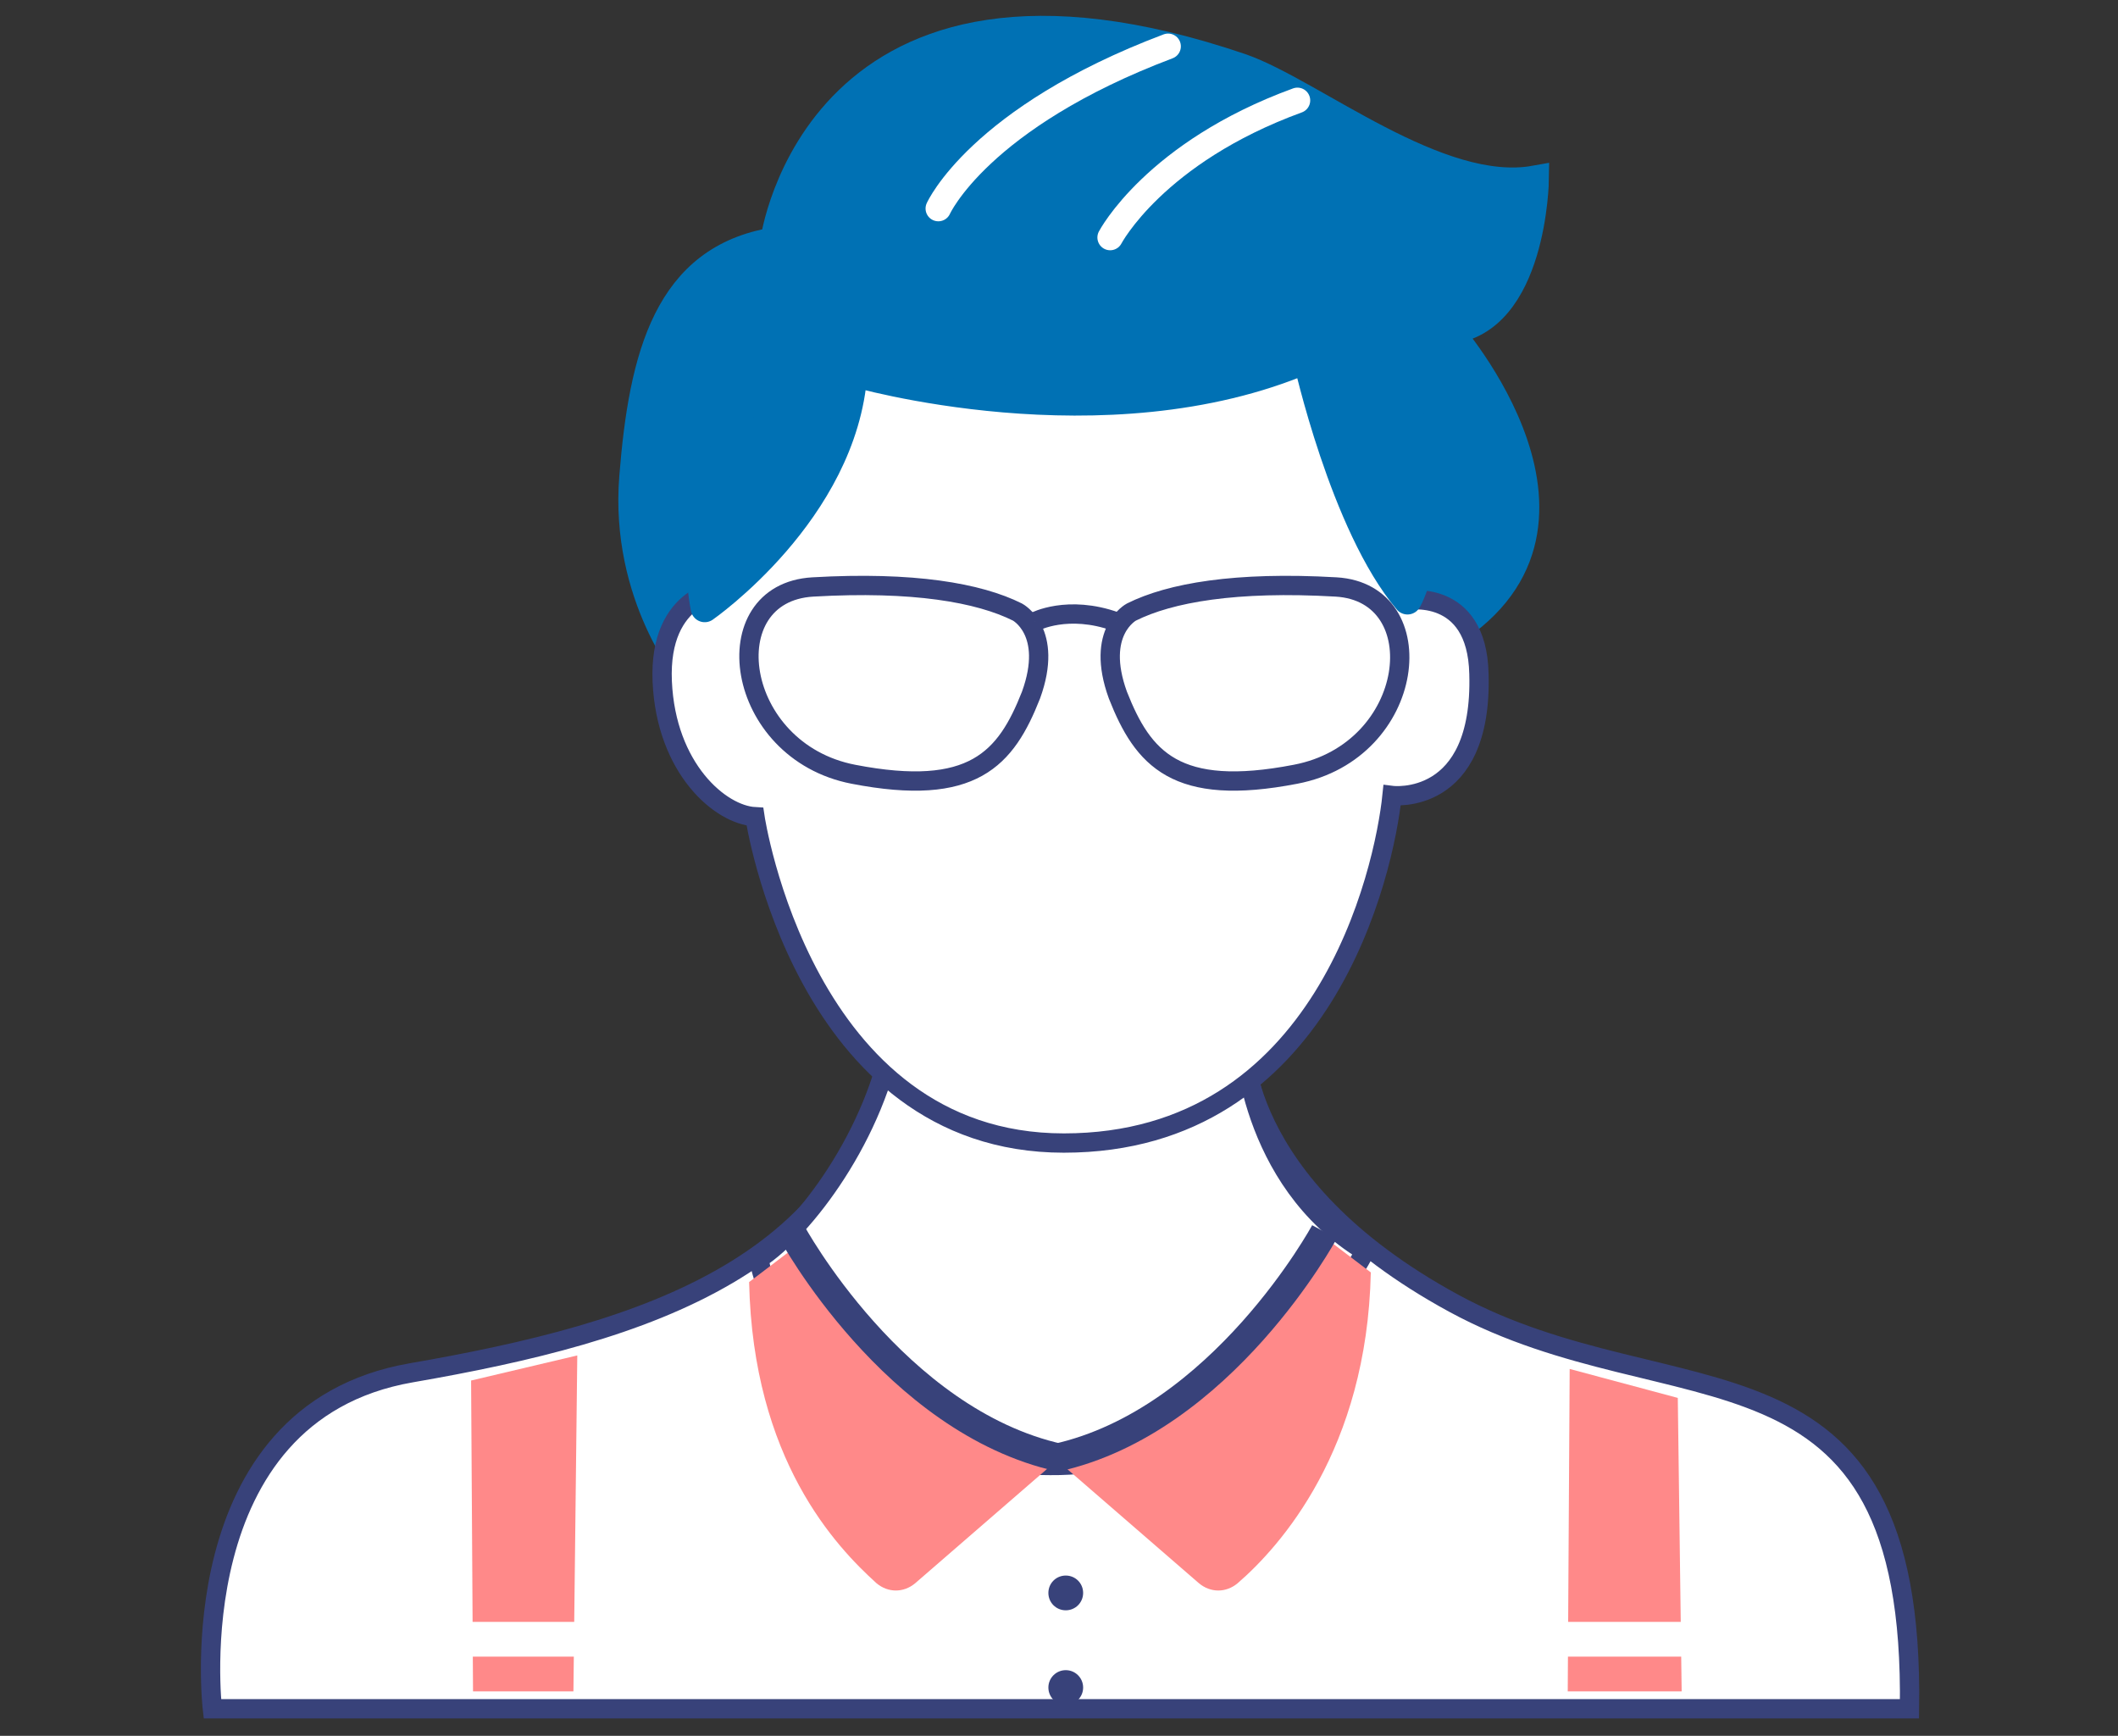
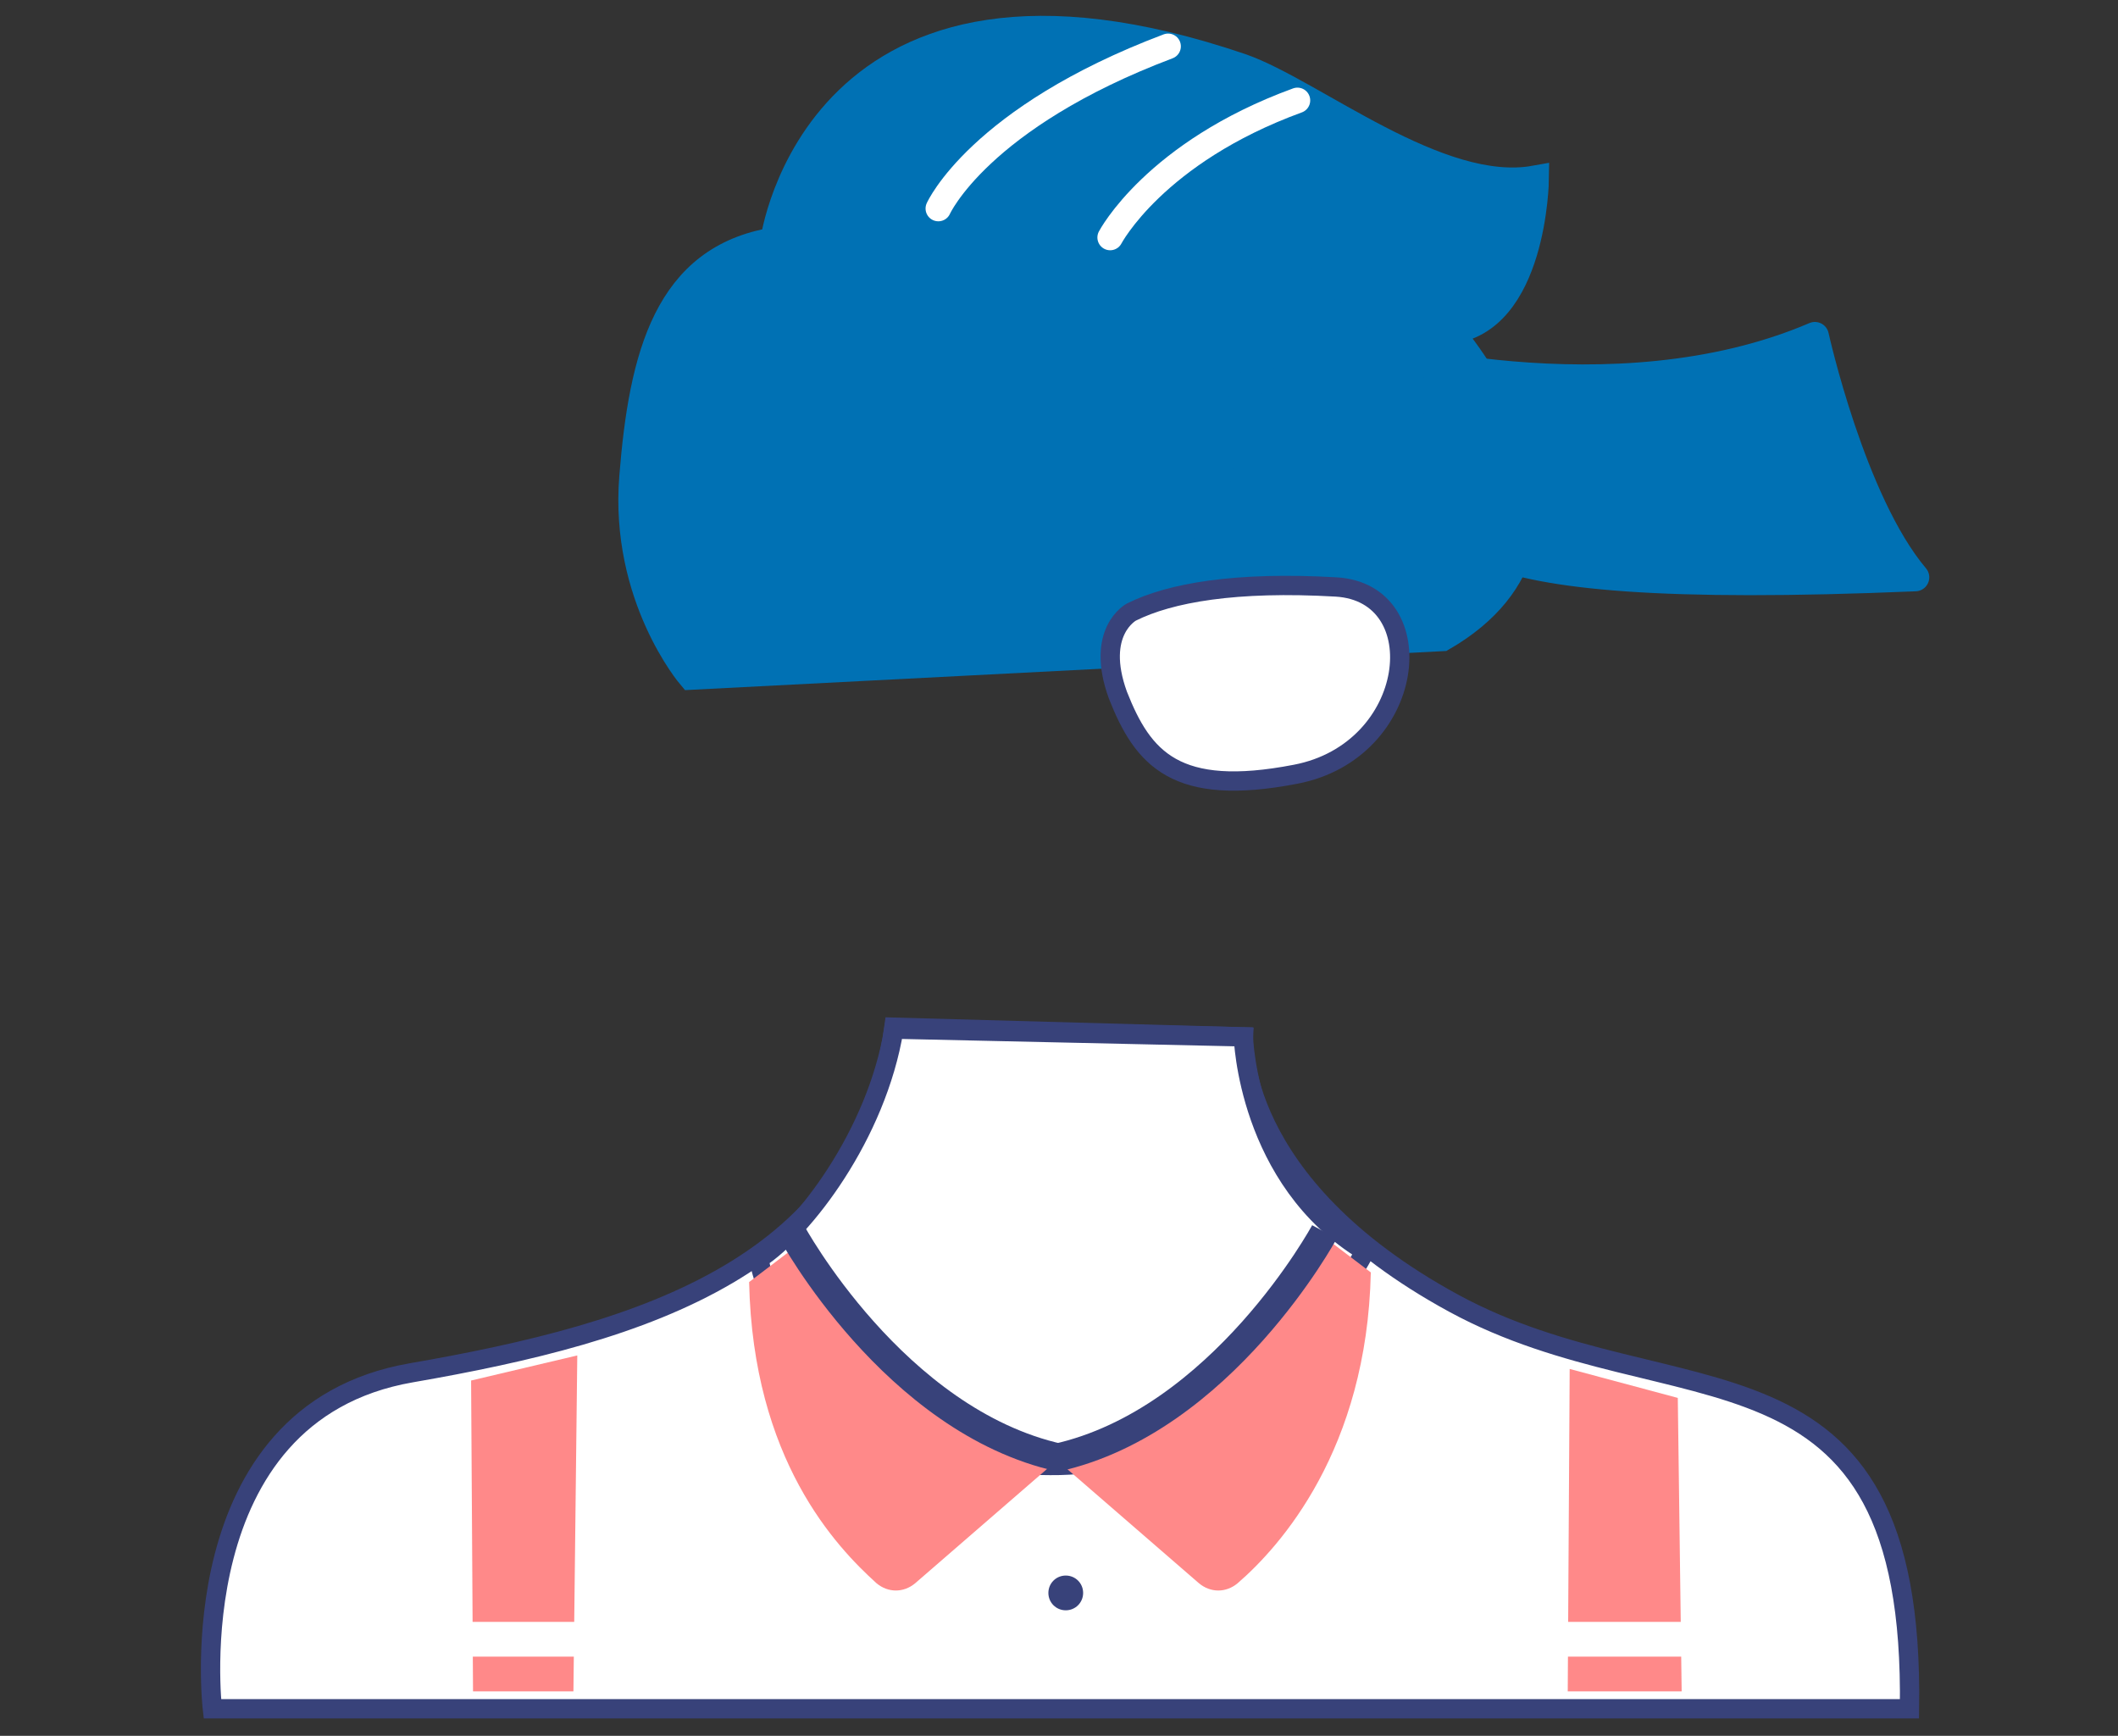
<svg xmlns="http://www.w3.org/2000/svg" version="1.1" id="レイヤー_1" x="0px" y="0px" viewBox="0 0 109.7 89.9" style="enable-background:new 0 0 109.7 89.9;" xml:space="preserve">
  <rect x="0" y="0" width="109.7" height="89.9" fill="#333333" stroke="none" />
  <style type="text/css">
	.st0{fill:#FFFFFF;stroke:#38427A;stroke-miterlimit:10;}
	.st1{fill:#FF8989;}
	.st2{fill:#FFFFFF;}
	.st3{fill:#38427A;}
	.st4{fill:#0071B4;stroke:#0071B4;stroke-width:1.45;stroke-miterlimit:10;}
	.st5{fill:#0071B4;stroke:#0071B4;stroke-width:1.45;stroke-linecap:round;stroke-linejoin:round;stroke-miterlimit:10;}
	.st6{fill:none;stroke:#FFFFFF;stroke-width:1.323;stroke-linecap:round;stroke-miterlimit:10;}
	.st7{fill:none;stroke:#38427A;stroke-width:1.45;stroke-miterlimit:10;}
</style>
  <g>
    <g>
      <path class="st0" d="M64.4,53.7c0,0-0.5,7.6,10.9,13.8c11.4,6.2,23.9,0.9,23.6,21H11c0,0-1.8-15.3,10.3-17.4    c12.1-2.1,23.3-5.5,25-17.9L64.4,53.7z" />
      <path class="st0" d="M64.4,53.7l-18.1-0.4c-0.9,5.5-4.7,10.4-7,11.9c0,0,1.8,10.7,15.1,10.7C65,76,70.7,64.8,70.7,64.8    C64.6,61.1,64.4,53.7,64.4,53.7z" />
      <g>
        <polygon class="st1" points="86.9,72.4 81.3,70.9 81.2,87.6 87.1,87.6    " />
        <rect x="78.4" y="84" class="st2" width="9.1" height="1.8" />
      </g>
      <g>
        <polygon class="st1" points="24.4,71.5 29.9,70.2 29.7,87.6 24.5,87.6    " />
        <rect x="23.6" y="84" class="st2" width="7.3" height="1.8" />
      </g>
      <g>
        <path class="st1" d="M41.3,64.5l-2.5,1.9c0.2,9.2,4.5,13.7,6.6,15.6c0.6,0.5,1.4,0.5,2,0l7.5-6.5C46.3,73.6,41.3,64.5,41.3,64.5z     " />
        <path class="st1" d="M68.5,64l2.5,1.9c-0.2,9.2-4.7,14.2-6.9,16.1c-0.6,0.5-1.4,0.5-2,0l-7.5-6.5C63.2,73.6,68.5,64,68.5,64z" />
      </g>
      <g>
        <path class="st3" d="M56.1,82.5c0,0.5-0.4,0.9-0.9,0.9c-0.5,0-0.9-0.4-0.9-0.9c0-0.5,0.4-0.9,0.9-0.9     C55.7,81.6,56.1,82,56.1,82.5z" />
-         <circle class="st3" cx="55.2" cy="87.4" r="0.9" />
      </g>
      <path class="st4" d="M79.5,9.3c-5,0.9-11.5-4.5-15.2-5.8c-22-7.5-24.2,9-24.2,9c-5.5,0.9-6.8,5.9-7.3,12.2c-0.5,6.2,3,10.3,3,10.3    l38.9-2c9.5-5.5,0.3-15.9,0.3-15.9C79.4,16.7,79.5,9.3,79.5,9.3z" />
-       <path class="st0" d="M72.8,31.1L67.1,16l-17.6-0.7L42,15.8l-4.5,14.7c0,0-3.4,0.2-3.2,4.8c0.2,4.5,3,6.9,4.8,7    c0,0,2.5,16.9,16,16.9c13.5,0,16.6-14.1,17-18c0,0,4.7,0.6,4.5-6.3C76.5,30.4,72.8,31.1,72.8,31.1z" />
-       <path class="st5" d="M73.5,23.3c-1.2-4.1-1.4-8.5-5.4-8.7c-4-0.2-24.2-1-26.3,1.2c-2,2.2-6.5,9.7-5.3,15.7c0,0,7.2-5,7.7-12.2    c0,0,13,3.8,23.5-0.7c0,0,1.9,8.6,5.2,12.5C73,31,74.7,27.4,73.5,23.3z" />
+       <path class="st5" d="M73.5,23.3c-1.2-4.1-1.4-8.5-5.4-8.7c-2,2.2-6.5,9.7-5.3,15.7c0,0,7.2-5,7.7-12.2    c0,0,13,3.8,23.5-0.7c0,0,1.9,8.6,5.2,12.5C73,31,74.7,27.4,73.5,23.3z" />
      <path class="st6" d="M48.6,10.8c0,0,2.1-4.7,11.9-8.4" />
      <path class="st6" d="M57.5,12.3c0,0,2.3-4.4,9.7-7.1" />
      <g>
        <path class="st0" d="M69.2,30.4c-5.2-0.3-8.6,0.3-10.6,1.3c0,0-1.9,1-0.7,4.3c1.3,3.3,3,5.3,9.2,4.1     C73.4,38.9,74.3,30.7,69.2,30.4z" />
-         <path class="st0" d="M42.1,30.4c5.2-0.3,8.6,0.3,10.6,1.3c0,0,1.9,1,0.7,4.3c-1.3,3.3-3,5.3-9.2,4.1S36.9,30.7,42.1,30.4z" />
-         <path class="st0" d="M53.6,32.2c0,0,1.7-0.9,4.2,0" />
      </g>
    </g>
    <g>
      <path class="st7" d="M54.9,75.5C46.3,73.6,41,63.8,41,63.8" />
      <path class="st7" d="M54.7,75.5c8.6-1.9,13.9-11.7,13.9-11.7" />
    </g>
  </g>
</svg>